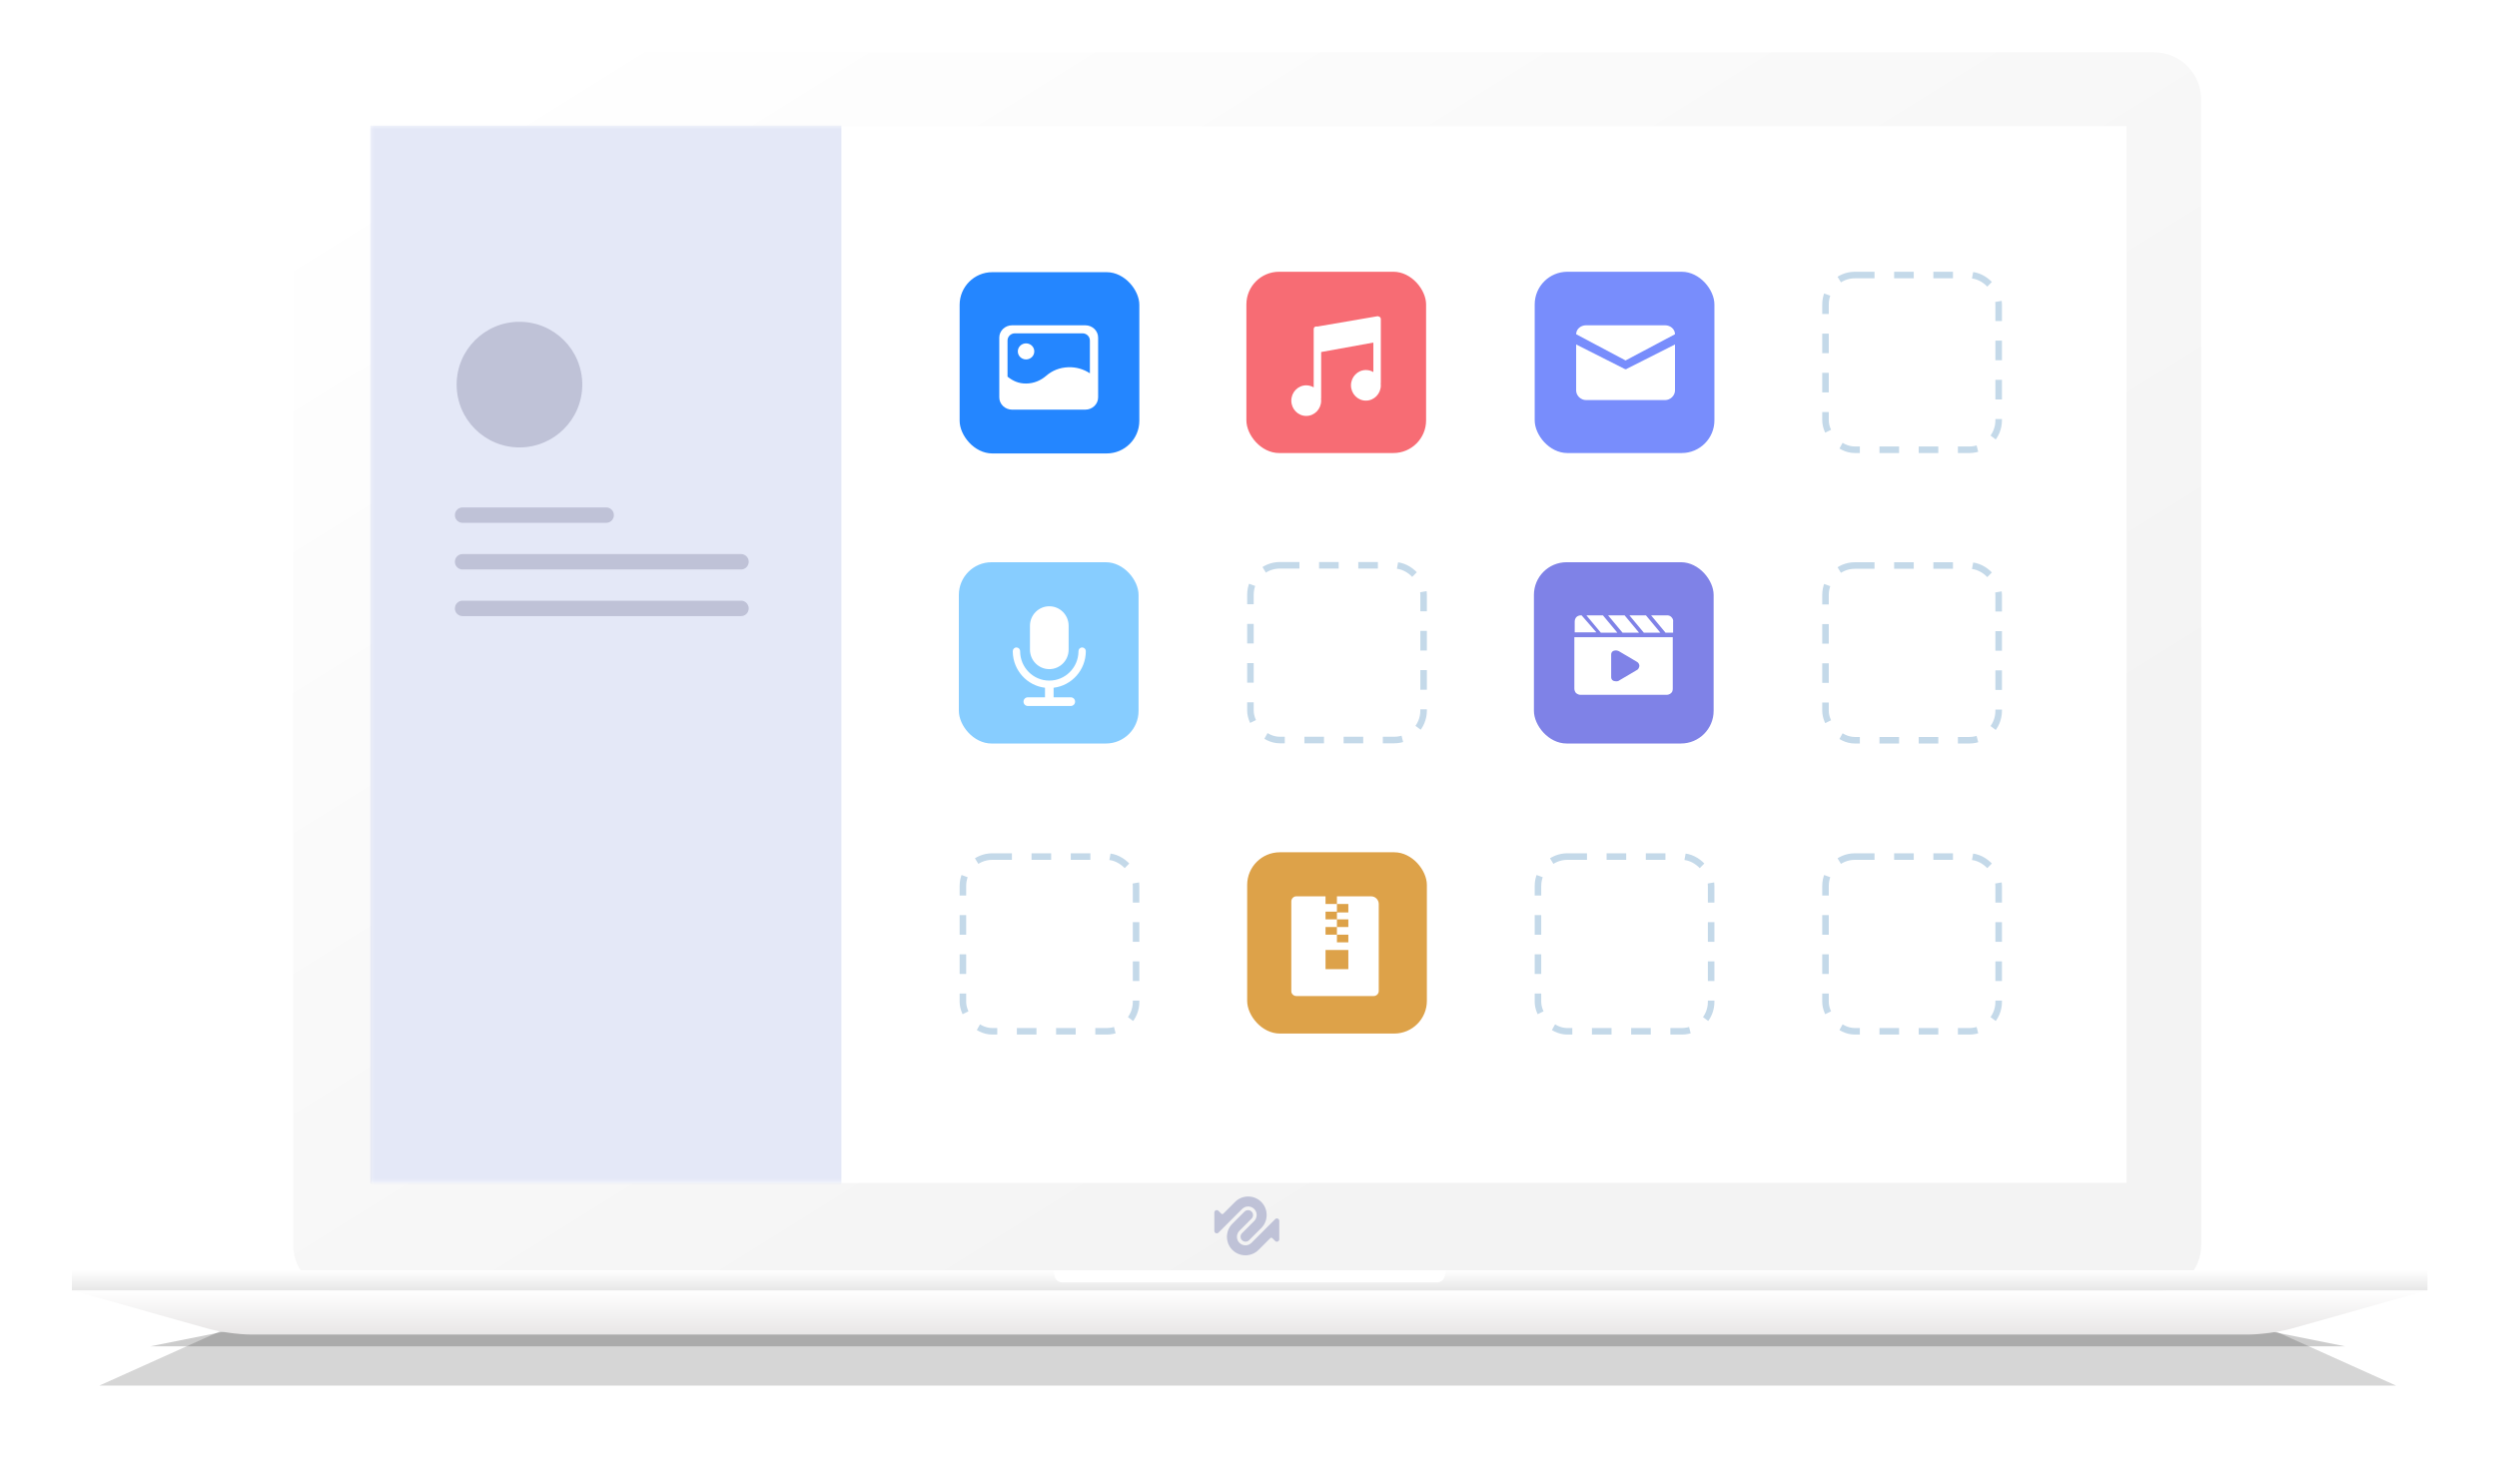
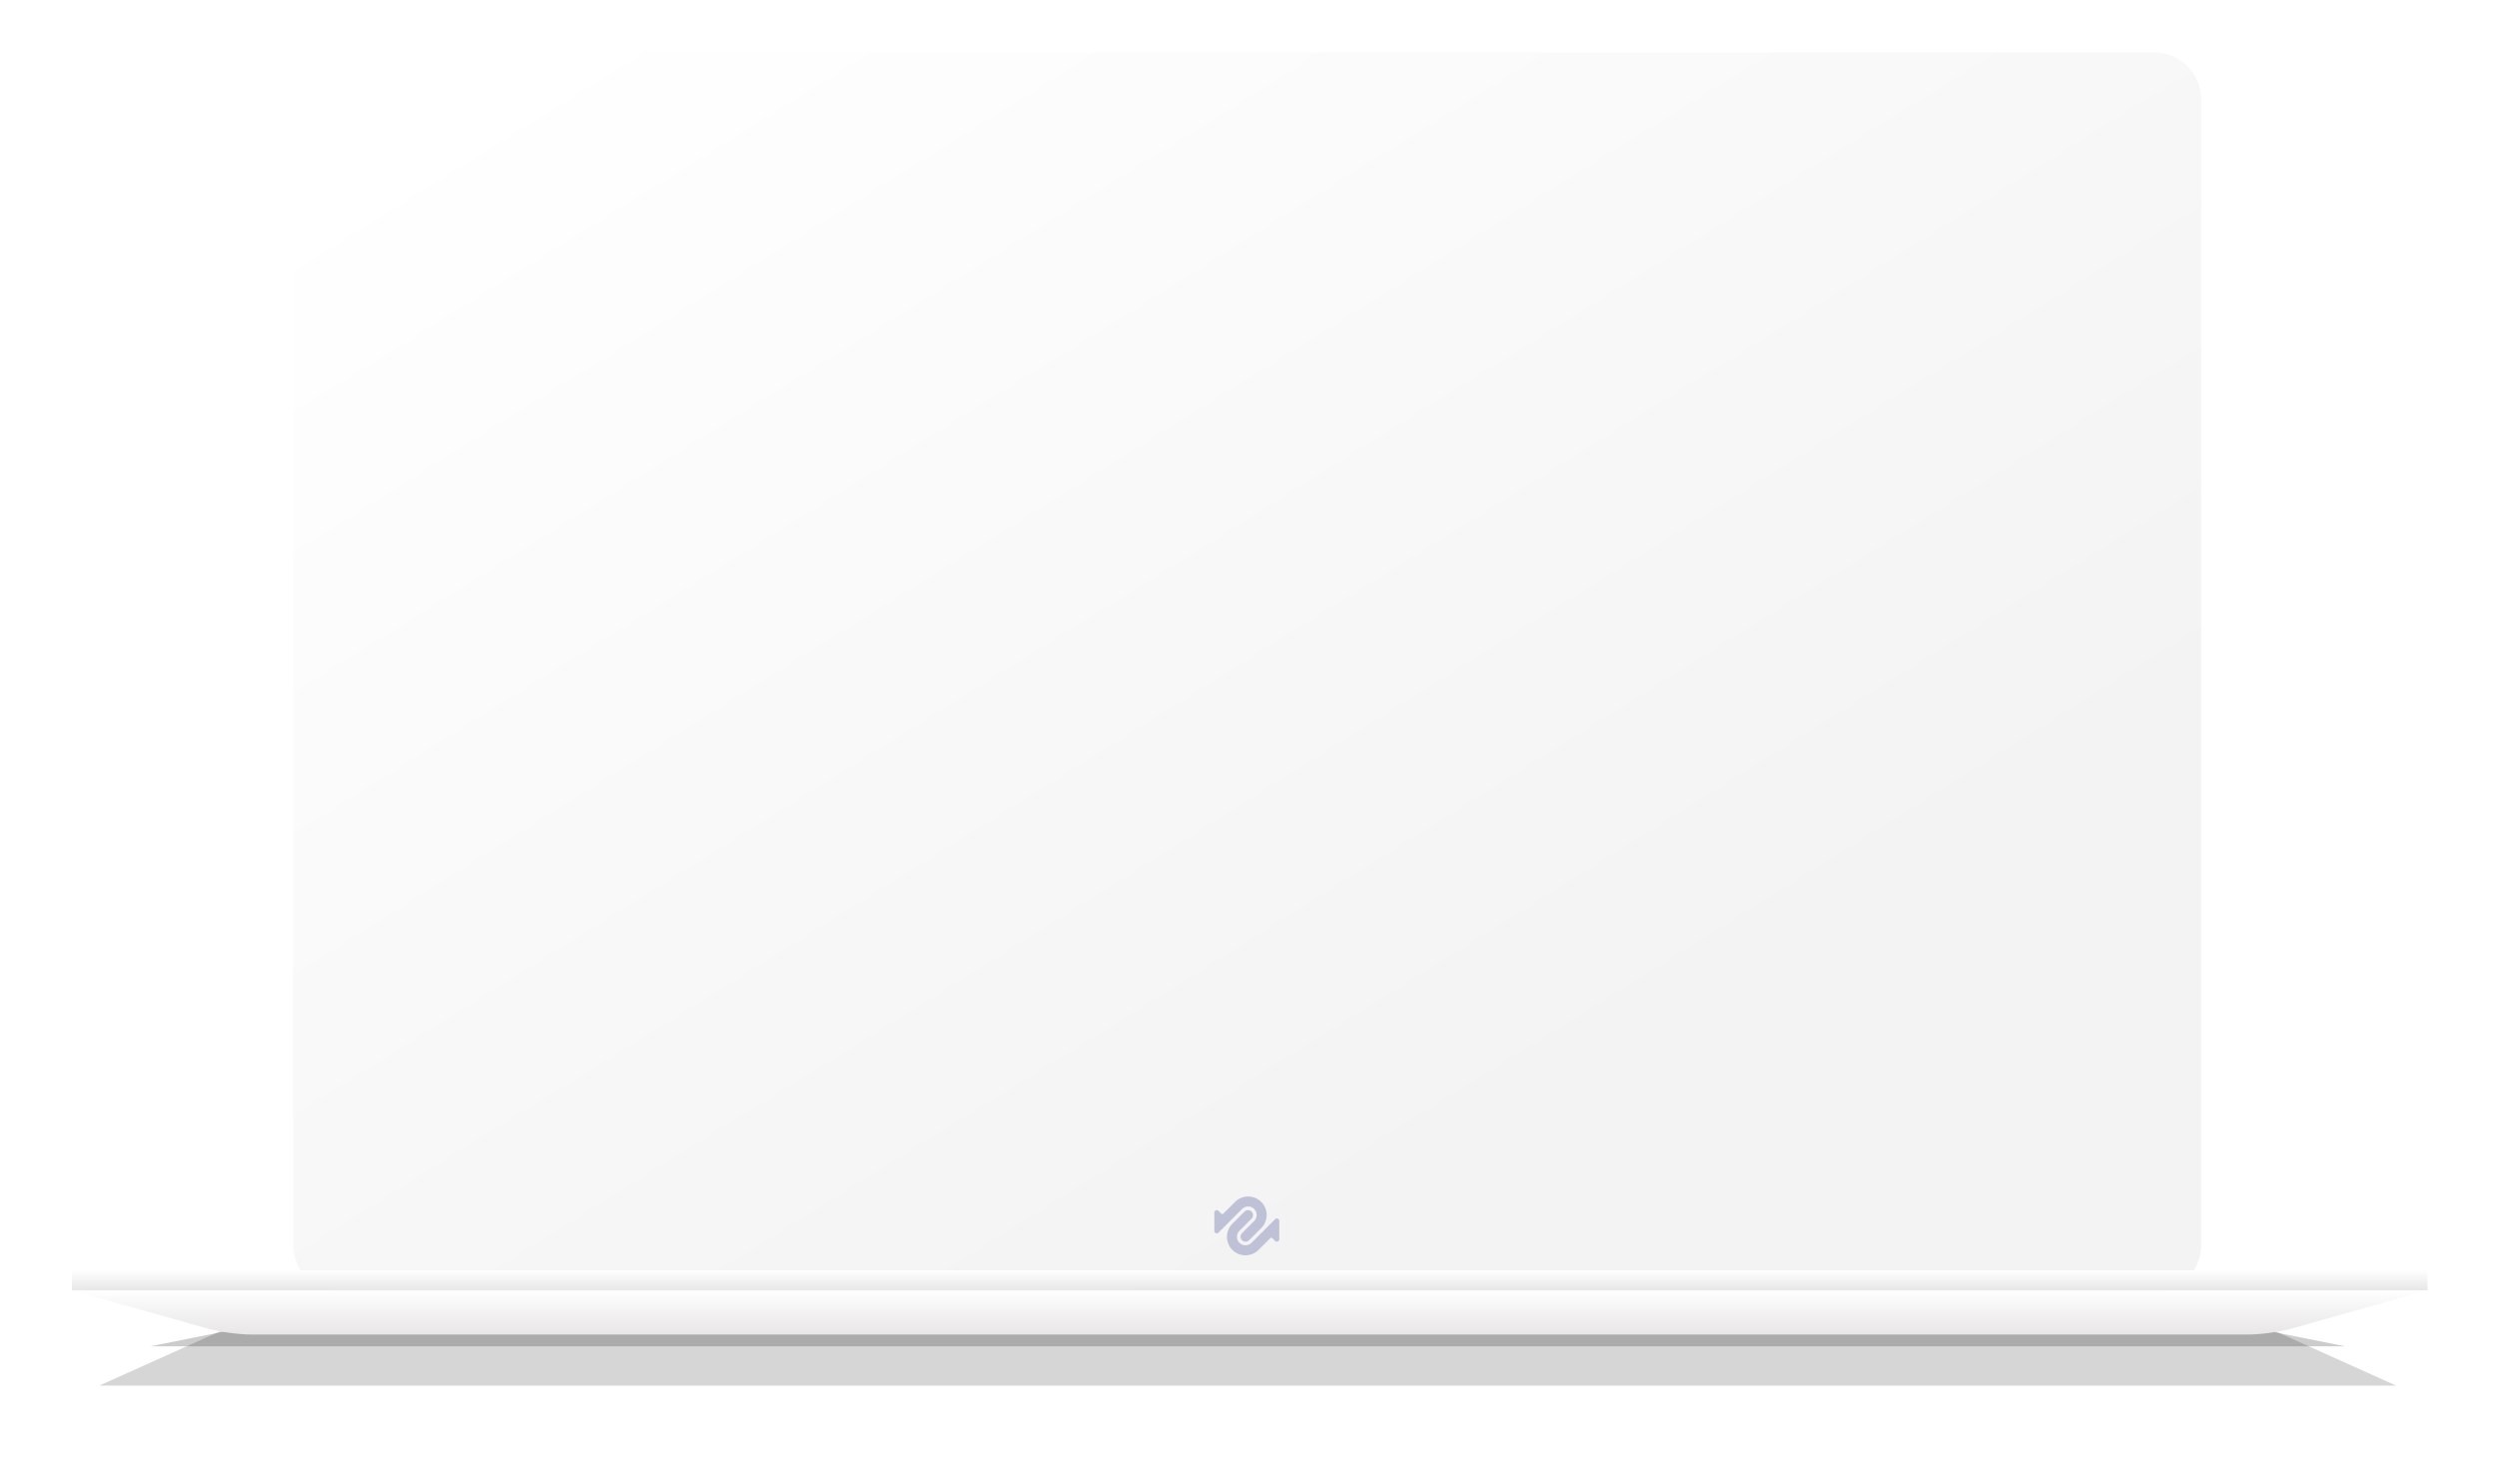
<svg xmlns="http://www.w3.org/2000/svg" width="764" height="454" viewBox="0 0 764 454" fill="none">
  <g opacity="0.4" filter="url(#filter0_f)">
    <path d="M78.457 402.378H685.063L733.111 424H30.409L78.457 402.378Z" fill="black" fill-opacity="0.4" />
  </g>
  <g opacity="0.5" filter="url(#filter1_f)">
    <path d="M94.072 402.378H669.447L717.495 411.988H46.024L94.072 402.378Z" fill="black" fill-opacity="0.4" />
  </g>
  <g filter="url(#filter2_d)">
    <path d="M659.073 16H104.119C96.158 16 89.704 22.454 89.704 30.414V381.018C89.704 388.979 96.158 395.433 104.119 395.433H659.073C667.034 395.433 673.488 388.979 673.488 381.018V30.414C673.488 22.454 667.034 16 659.073 16Z" fill="url(#paint0_linear)" />
  </g>
-   <path d="M650.665 38.633H113.728V361.984H650.665V38.633Z" fill="white" />
  <mask id="mask0" mask-type="alpha" maskUnits="userSpaceOnUse" x="113" y="38" width="538" height="324">
-     <path d="M650.228 38.415H113.291V361.765H650.228V38.415Z" fill="white" />
-   </mask>
+     </mask>
  <g mask="url(#mask0)">
    <rect x="113.291" y="38.415" width="144.144" height="324.324" fill="#4B67CA" fill-opacity="0.15" />
-     <rect x="293.616" y="83.287" width="54.985" height="55.474" rx="10" fill="#2486FF" />
    <rect x="293.378" y="172.053" width="54.985" height="55.474" rx="10" fill="#87CDFF" />
-     <rect x="294.616" y="262.118" width="52.985" height="53.474" rx="9" stroke="#C4D9E9" stroke-width="2" stroke-dasharray="6 6" />
    <rect x="381.354" y="83.16" width="54.985" height="55.474" rx="10" fill="#F76C74" />
    <rect x="382.592" y="172.987" width="52.985" height="53.474" rx="9" stroke="#C4D9E9" stroke-width="2" stroke-dasharray="6 6" />
    <rect x="381.592" y="260.806" width="54.985" height="55.474" rx="10" fill="#DDA249" />
    <rect x="469.567" y="83.16" width="54.985" height="55.474" rx="10" fill="#788DFC" />
    <rect x="558.543" y="84.16" width="52.985" height="53.474" rx="9" stroke="#C4D9E9" stroke-width="2" stroke-dasharray="6 6" />
    <rect x="469.33" y="172.047" width="54.985" height="55.474" rx="10" fill="#7F82E7" />
    <rect x="470.567" y="262.118" width="52.985" height="53.474" rx="9" stroke="#C4D9E9" stroke-width="2" stroke-dasharray="6 6" />
    <rect x="558.543" y="262.118" width="52.985" height="53.474" rx="9" stroke="#C4D9E9" stroke-width="2" stroke-dasharray="6 6" />
    <rect x="558.543" y="173.053" width="52.985" height="53.474" rx="9" stroke="#C4D9E9" stroke-width="2" stroke-dasharray="6 6" />
    <g filter="url(#filter3_di)">
      <path d="M413.361 273.287H409.058V275.634H412.547V278.215H409.058V280.328H412.547V282.675H409.058V285.022H412.547V287.369H409.058V285.022H405.568V282.675H409.058V280.328H405.568V277.981H409.058V275.634H405.568V273.287H396.612C395.798 273.287 395.1 273.991 395.1 274.812V302.389C395.1 303.093 395.798 303.798 396.612 303.798H420.34C421.154 303.798 421.852 303.093 421.852 302.272V282.323C421.852 280.093 421.852 277.863 421.852 275.634C421.852 274.343 420.805 273.287 419.526 273.287H413.361ZM405.568 295.583V289.716H412.547V295.583H405.568Z" fill="white" />
    </g>
    <g filter="url(#filter4_di)">
      <path d="M481.701 193.993V209.713C481.701 210.244 481.911 210.775 482.227 211.094C482.648 211.412 483.069 211.625 483.596 211.625H509.915C510.442 211.625 510.968 211.412 511.284 211.094C511.705 210.775 511.81 210.244 511.81 209.713V193.993H481.701ZM500.756 204.083L495.176 207.376C494.966 207.482 494.755 207.482 494.439 207.482C493.597 207.482 492.965 207.057 492.965 206.208V199.304C492.965 198.454 493.597 198.029 494.439 198.029C494.755 198.029 494.966 198.135 495.282 198.241L500.861 201.534C501.282 201.747 501.598 202.278 501.598 202.809C501.493 203.34 501.282 203.871 500.756 204.083ZM483.912 187.301H483.701C483.175 187.301 482.648 187.514 482.332 187.832C482.017 188.151 481.806 188.682 481.806 189.213V192.506H488.438L483.912 187.301ZM511.389 187.832C510.968 187.407 510.547 187.301 510.02 187.301H505.178L509.599 192.612H511.916V189.319C512.021 188.788 511.81 188.257 511.389 187.832ZM492.018 187.301L496.44 192.612H501.493L497.071 187.301H492.018ZM498.545 187.301L502.967 192.612H508.02L503.599 187.301H498.545ZM485.385 187.301L489.807 192.612H494.86L490.439 187.301H485.385Z" fill="white" />
    </g>
    <g filter="url(#filter5_di)">
-       <path fill-rule="evenodd" clip-rule="evenodd" d="M321.051 184.528C324.318 184.528 326.967 187.201 326.967 190.498V197.794C326.967 201.091 324.318 203.764 321.051 203.764C317.783 203.764 315.134 201.091 315.134 197.794V190.498C315.134 187.201 317.783 184.528 321.051 184.528ZM332.223 198.166C332.174 197.586 331.691 197.13 331.102 197.13C330.481 197.13 329.978 197.638 329.978 198.264L329.976 198.471C329.867 203.35 325.913 207.271 321.05 207.271C316.12 207.271 312.123 203.239 312.123 198.264L312.119 198.166C312.069 197.586 311.587 197.13 310.998 197.13C310.377 197.13 309.874 197.638 309.874 198.264L309.876 198.478C309.989 204.157 314.255 208.807 319.736 209.461L319.736 212.385H314.476C313.75 212.385 313.161 212.979 313.161 213.712C313.161 214.445 313.75 215.039 314.476 215.039H327.625C328.351 215.039 328.94 214.445 328.94 213.712C328.94 212.979 328.351 212.385 327.625 212.385H322.365L322.366 209.461C327.915 208.798 332.219 204.039 332.227 198.264L332.223 198.166Z" fill="white" />
+       <path fill-rule="evenodd" clip-rule="evenodd" d="M321.051 184.528C324.318 184.528 326.967 187.201 326.967 190.498V197.794C326.967 201.091 324.318 203.764 321.051 203.764C317.783 203.764 315.134 201.091 315.134 197.794V190.498C315.134 187.201 317.783 184.528 321.051 184.528ZM332.223 198.166C332.174 197.586 331.691 197.13 331.102 197.13C330.481 197.13 329.978 197.638 329.978 198.264L329.976 198.471C329.867 203.35 325.913 207.271 321.05 207.271C316.12 207.271 312.123 203.239 312.123 198.264L312.119 198.166C312.069 197.586 311.587 197.13 310.998 197.13C310.377 197.13 309.874 197.638 309.874 198.264L309.876 198.478C309.989 204.157 314.255 208.807 319.736 209.461H314.476C313.75 212.385 313.161 212.979 313.161 213.712C313.161 214.445 313.75 215.039 314.476 215.039H327.625C328.351 215.039 328.94 214.445 328.94 213.712C328.94 212.979 328.351 212.385 327.625 212.385H322.365L322.366 209.461C327.915 208.798 332.219 204.039 332.227 198.264L332.223 198.166Z" fill="white" />
    </g>
    <g filter="url(#filter6_di)">
      <path fill-rule="evenodd" clip-rule="evenodd" d="M420.679 95.904L403.486 98.857C403.43 98.867 403.378 98.883 403.328 98.903H402.707C402.283 98.903 401.947 99.251 401.947 99.681V117.541C401.276 117.143 400.496 116.915 399.665 116.915C397.144 116.915 395.1 119.011 395.1 121.597C395.1 124.184 397.144 126.28 399.665 126.28C402.185 126.28 404.229 124.184 404.229 121.597C404.229 121.408 404.218 121.221 404.197 121.04C404.218 120.968 404.229 120.893 404.229 120.814V106.726L420.205 103.83V112.858C419.534 112.46 418.754 112.231 417.922 112.231C415.402 112.231 413.358 114.329 413.358 116.915C413.358 119.5 415.402 121.597 417.922 121.597C420.443 121.597 422.487 119.5 422.487 116.915C422.487 116.726 422.476 116.539 422.455 116.356C422.476 116.284 422.487 116.209 422.487 116.13V96.627C422.487 96.245 422.217 95.926 421.862 95.862C421.738 95.782 421.582 95.75 421.41 95.779L421.006 95.849H420.965C420.864 95.849 420.767 95.869 420.679 95.904Z" fill="white" />
    </g>
    <path opacity="0.2" fill-rule="evenodd" clip-rule="evenodd" d="M158.937 136.914C169.551 136.914 178.156 128.309 178.156 117.694C178.156 107.08 169.551 98.475 158.937 98.475C148.322 98.475 139.718 107.08 139.718 117.694C139.718 128.309 148.322 136.914 158.937 136.914ZM141.518 155.282C140.229 155.282 139.184 156.337 139.184 157.638C139.184 158.938 140.229 159.993 141.518 159.993H185.495C186.784 159.993 187.829 158.938 187.829 157.638C187.829 156.337 186.784 155.282 185.495 155.282H141.518ZM141.518 169.552C140.229 169.552 139.184 170.606 139.184 171.907C139.184 173.208 140.229 174.262 141.518 174.262H226.745C228.035 174.262 229.08 173.208 229.08 171.907C229.08 170.606 228.035 169.552 226.745 169.552H141.518ZM139.184 186.177C139.184 184.876 140.229 183.822 141.518 183.822H226.745C228.035 183.822 229.08 184.876 229.08 186.177C229.08 187.478 228.035 188.532 226.745 188.532H141.518C140.229 188.532 139.184 187.478 139.184 186.177Z" fill="#2B2B58" />
    <g filter="url(#filter7_di)">
      <path d="M309.68 98.543C307.51 98.545 305.752 100.223 305.75 102.295V120.607C305.752 122.678 307.51 124.357 309.68 124.359H332.06C334.23 124.357 335.989 122.678 335.991 120.607V102.295C335.989 100.223 334.23 98.545 332.06 98.543H309.68ZM331.223 101.001C332.464 101.003 333.47 101.987 333.471 103.203V113.238C331.514 111.936 329.181 111.285 326.817 111.378C324.275 111.476 321.973 112.368 320.101 113.996C318.445 115.435 316.31 116.366 313.907 116.366C311.687 116.366 309.994 115.62 308.36 114.329L308.27 114.258V103.203C308.271 101.988 309.277 101.003 310.518 101.001H331.223ZM316.46 106.533C316.46 105.176 315.332 104.075 313.94 104.075C312.548 104.075 311.42 105.176 311.42 106.533C311.421 107.891 312.549 108.991 313.94 108.992C315.332 108.992 316.46 107.891 316.46 106.533Z" fill="white" />
    </g>
    <g filter="url(#filter8_di)">
      <path d="M485.275 98.543H509.468C511.081 98.543 512.492 99.716 512.492 101.281L497.371 109.3L482.25 101.281C482.25 99.716 483.662 98.543 485.275 98.543ZM482.25 104.41V118.492C482.25 120.057 483.662 121.426 485.275 121.426H509.468C511.081 121.426 512.492 120.057 512.492 118.492V104.41L497.775 111.842C497.573 112.038 497.371 112.038 496.968 111.842L482.25 104.41Z" fill="white" />
    </g>
  </g>
  <path fill-rule="evenodd" clip-rule="evenodd" d="M374.288 371.397L377.891 367.798C378.995 366.693 380.446 366.141 381.896 366.141C383.347 366.141 384.797 366.693 385.901 367.798C388.11 370.006 388.11 373.6 385.901 375.808L382.202 379.507C381.596 380.113 380.592 380.125 379.998 379.507C379.421 378.908 379.428 377.956 380.018 377.366L383.739 373.645C384.755 372.629 384.755 370.976 383.739 369.96C382.723 368.944 381.07 368.944 380.054 369.96L372.806 377.208C372.342 377.671 371.55 377.343 371.55 376.688V371.049C371.55 370.394 372.342 370.066 372.806 370.529L373.674 371.397C373.843 371.567 374.118 371.567 374.288 371.397ZM377.062 374.474L380.761 370.775C381.066 370.471 381.471 370.316 381.874 370.316C382.273 370.316 382.67 370.468 382.966 370.775C383.542 371.374 383.535 372.326 382.945 372.917L379.225 376.637C378.209 377.653 378.209 379.306 379.225 380.322C380.241 381.338 381.894 381.338 382.91 380.322L390.158 373.075C390.621 372.611 391.414 372.939 391.414 373.595V377.792V378.375V379.241C391.414 379.898 390.619 380.225 390.156 379.759L389.29 378.887C389.12 378.717 388.845 378.716 388.675 378.886L385.073 382.485C382.864 384.693 379.271 384.693 377.062 382.485C374.854 380.277 374.854 376.683 377.062 374.474Z" fill="#BFC2D7" />
  <path d="M22 394.871H742.721L701.178 406.555C697.585 407.565 691.642 408.384 687.923 408.384H76.797C73.07 408.384 67.151 407.569 63.543 406.555L22 394.871Z" fill="url(#paint1_linear)" />
  <path d="M742.721 388.728H22V394.871H742.721V388.728Z" fill="url(#paint2_linear)" />
-   <path d="M322.3 388.728H442.42L442.021 390.614C441.811 391.608 440.82 392.414 439.778 392.414H324.943C323.914 392.414 322.907 391.596 322.699 390.614L322.3 388.728Z" fill="white" />
  <defs>
    <filter id="filter0_f" x="0.409" y="372.378" width="762.703" height="81.622" filterUnits="userSpaceOnUse" color-interpolation-filters="sRGB">
      <feFlood flood-opacity="0" result="BackgroundImageFix" />
      <feBlend mode="normal" in="SourceGraphic" in2="BackgroundImageFix" result="shape" />
      <feGaussianBlur stdDeviation="15" result="effect1_foregroundBlur" />
    </filter>
    <filter id="filter1_f" x="41.024" y="397.378" width="681.471" height="19.61" filterUnits="userSpaceOnUse" color-interpolation-filters="sRGB">
      <feFlood flood-opacity="0" result="BackgroundImageFix" />
      <feBlend mode="normal" in="SourceGraphic" in2="BackgroundImageFix" result="shape" />
      <feGaussianBlur stdDeviation="2.5" result="effect1_foregroundBlur" />
    </filter>
    <filter id="filter2_d" x="73.704" y="0" width="615.784" height="411.433" filterUnits="userSpaceOnUse" color-interpolation-filters="sRGB">
      <feFlood flood-opacity="0" result="BackgroundImageFix" />
      <feColorMatrix in="SourceAlpha" type="matrix" values="0 0 0 0 0 0 0 0 0 0 0 0 0 0 0 0 0 0 127 0" />
      <feOffset />
      <feGaussianBlur stdDeviation="8" />
      <feColorMatrix type="matrix" values="0 0 0 0 0.069 0 0 0 0 0.094 0 0 0 0 0.183 0 0 0 0.1 0" />
      <feBlend mode="normal" in2="BackgroundImageFix" result="effect1_dropShadow" />
      <feBlend mode="normal" in="SourceGraphic" in2="effect1_dropShadow" result="shape" />
    </filter>
    <filter id="filter3_di" x="391.1" y="271.287" width="34.752" height="38.511" filterUnits="userSpaceOnUse" color-interpolation-filters="sRGB">
      <feFlood flood-opacity="0" result="BackgroundImageFix" />
      <feColorMatrix in="SourceAlpha" type="matrix" values="0 0 0 0 0 0 0 0 0 0 0 0 0 0 0 0 0 0 127 0" />
      <feOffset dy="2" />
      <feGaussianBlur stdDeviation="2" />
      <feColorMatrix type="matrix" values="0 0 0 0 0.153 0 0 0 0 0.101 0 0 0 0 0.362 0 0 0 0.15 0" />
      <feBlend mode="normal" in2="BackgroundImageFix" result="effect1_dropShadow" />
      <feBlend mode="normal" in="SourceGraphic" in2="effect1_dropShadow" result="shape" />
      <feColorMatrix in="SourceAlpha" type="matrix" values="0 0 0 0 0 0 0 0 0 0 0 0 0 0 0 0 0 0 127 0" result="hardAlpha" />
      <feOffset dy="-1" />
      <feGaussianBlur stdDeviation="0.5" />
      <feComposite in2="hardAlpha" operator="arithmetic" k2="-1" k3="1" />
      <feColorMatrix type="matrix" values="0 0 0 0 0 0 0 0 0 0 0 0 0 0 0 0 0 0 0.11 0" />
      <feBlend mode="normal" in2="shape" result="effect2_innerShadow" />
    </filter>
    <filter id="filter4_di" x="477.701" y="185.301" width="38.242" height="32.323" filterUnits="userSpaceOnUse" color-interpolation-filters="sRGB">
      <feFlood flood-opacity="0" result="BackgroundImageFix" />
      <feColorMatrix in="SourceAlpha" type="matrix" values="0 0 0 0 0 0 0 0 0 0 0 0 0 0 0 0 0 0 127 0" />
      <feOffset dy="2" />
      <feGaussianBlur stdDeviation="2" />
      <feColorMatrix type="matrix" values="0 0 0 0 0.153 0 0 0 0 0.101 0 0 0 0 0.362 0 0 0 0.15 0" />
      <feBlend mode="normal" in2="BackgroundImageFix" result="effect1_dropShadow" />
      <feBlend mode="normal" in="SourceGraphic" in2="effect1_dropShadow" result="shape" />
      <feColorMatrix in="SourceAlpha" type="matrix" values="0 0 0 0 0 0 0 0 0 0 0 0 0 0 0 0 0 0 127 0" result="hardAlpha" />
      <feOffset dy="-1" />
      <feGaussianBlur stdDeviation="0.5" />
      <feComposite in2="hardAlpha" operator="arithmetic" k2="-1" k3="1" />
      <feColorMatrix type="matrix" values="0 0 0 0 0 0 0 0 0 0 0 0 0 0 0 0 0 0 0.11 0" />
      <feBlend mode="normal" in2="shape" result="effect2_innerShadow" />
    </filter>
    <filter id="filter5_di" x="305.874" y="182.528" width="30.353" height="38.51" filterUnits="userSpaceOnUse" color-interpolation-filters="sRGB">
      <feFlood flood-opacity="0" result="BackgroundImageFix" />
      <feColorMatrix in="SourceAlpha" type="matrix" values="0 0 0 0 0 0 0 0 0 0 0 0 0 0 0 0 0 0 127 0" />
      <feOffset dy="2" />
      <feGaussianBlur stdDeviation="2" />
      <feColorMatrix type="matrix" values="0 0 0 0 0 0 0 0 0 0 0 0 0 0 0 0 0 0 0.15 0" />
      <feBlend mode="normal" in2="BackgroundImageFix" result="effect1_dropShadow" />
      <feBlend mode="normal" in="SourceGraphic" in2="effect1_dropShadow" result="shape" />
      <feColorMatrix in="SourceAlpha" type="matrix" values="0 0 0 0 0 0 0 0 0 0 0 0 0 0 0 0 0 0 127 0" result="hardAlpha" />
      <feOffset dy="-1" />
      <feGaussianBlur stdDeviation="0.5" />
      <feComposite in2="hardAlpha" operator="arithmetic" k2="-1" k3="1" />
      <feColorMatrix type="matrix" values="0 0 0 0 0 0 0 0 0 0 0 0 0 0 0 0 0 0 0.11 0" />
      <feBlend mode="normal" in2="shape" result="effect2_innerShadow" />
    </filter>
    <filter id="filter6_di" x="391.1" y="93.769" width="35.387" height="38.511" filterUnits="userSpaceOnUse" color-interpolation-filters="sRGB">
      <feFlood flood-opacity="0" result="BackgroundImageFix" />
      <feColorMatrix in="SourceAlpha" type="matrix" values="0 0 0 0 0 0 0 0 0 0 0 0 0 0 0 0 0 0 127 0" />
      <feOffset dy="2" />
      <feGaussianBlur stdDeviation="2" />
      <feColorMatrix type="matrix" values="0 0 0 0 0 0 0 0 0 0 0 0 0 0 0 0 0 0 0.15 0" />
      <feBlend mode="normal" in2="BackgroundImageFix" result="effect1_dropShadow" />
      <feBlend mode="normal" in="SourceGraphic" in2="effect1_dropShadow" result="shape" />
      <feColorMatrix in="SourceAlpha" type="matrix" values="0 0 0 0 0 0 0 0 0 0 0 0 0 0 0 0 0 0 127 0" result="hardAlpha" />
      <feOffset dy="-1" />
      <feGaussianBlur stdDeviation="0.5" />
      <feComposite in2="hardAlpha" operator="arithmetic" k2="-1" k3="1" />
      <feColorMatrix type="matrix" values="0 0 0 0 0 0 0 0 0 0 0 0 0 0 0 0 0 0 0.11 0" />
      <feBlend mode="normal" in2="shape" result="effect2_innerShadow" />
    </filter>
    <filter id="filter7_di" x="301.75" y="96.543" width="38.242" height="33.817" filterUnits="userSpaceOnUse" color-interpolation-filters="sRGB">
      <feFlood flood-opacity="0" result="BackgroundImageFix" />
      <feColorMatrix in="SourceAlpha" type="matrix" values="0 0 0 0 0 0 0 0 0 0 0 0 0 0 0 0 0 0 127 0" />
      <feOffset dy="2" />
      <feGaussianBlur stdDeviation="2" />
      <feColorMatrix type="matrix" values="0 0 0 0 0 0 0 0 0 0 0 0 0 0 0 0 0 0 0.15 0" />
      <feBlend mode="normal" in2="BackgroundImageFix" result="effect1_dropShadow" />
      <feBlend mode="normal" in="SourceGraphic" in2="effect1_dropShadow" result="shape" />
      <feColorMatrix in="SourceAlpha" type="matrix" values="0 0 0 0 0 0 0 0 0 0 0 0 0 0 0 0 0 0 127 0" result="hardAlpha" />
      <feOffset dy="-1" />
      <feGaussianBlur stdDeviation="0.5" />
      <feComposite in2="hardAlpha" operator="arithmetic" k2="-1" k3="1" />
      <feColorMatrix type="matrix" values="0 0 0 0 0 0 0 0 0 0 0 0 0 0 0 0 0 0 0.11 0" />
      <feBlend mode="normal" in2="shape" result="effect2_innerShadow" />
    </filter>
    <filter id="filter8_di" x="478.25" y="96.543" width="38.242" height="30.883" filterUnits="userSpaceOnUse" color-interpolation-filters="sRGB">
      <feFlood flood-opacity="0" result="BackgroundImageFix" />
      <feColorMatrix in="SourceAlpha" type="matrix" values="0 0 0 0 0 0 0 0 0 0 0 0 0 0 0 0 0 0 127 0" />
      <feOffset dy="2" />
      <feGaussianBlur stdDeviation="2" />
      <feColorMatrix type="matrix" values="0 0 0 0 0 0 0 0 0 0 0 0 0 0 0 0 0 0 0.15 0" />
      <feBlend mode="normal" in2="BackgroundImageFix" result="effect1_dropShadow" />
      <feBlend mode="normal" in="SourceGraphic" in2="effect1_dropShadow" result="shape" />
      <feColorMatrix in="SourceAlpha" type="matrix" values="0 0 0 0 0 0 0 0 0 0 0 0 0 0 0 0 0 0 127 0" result="hardAlpha" />
      <feOffset dy="-1" />
      <feGaussianBlur stdDeviation="0.5" />
      <feComposite in2="hardAlpha" operator="arithmetic" k2="-1" k3="1" />
      <feColorMatrix type="matrix" values="0 0 0 0 0 0 0 0 0 0 0 0 0 0 0 0 0 0 0.11 0" />
      <feBlend mode="normal" in2="shape" result="effect2_innerShadow" />
    </filter>
    <linearGradient id="paint0_linear" x1="149.928" y1="24" x2="381.596" y2="395.433" gradientUnits="userSpaceOnUse">
      <stop stop-color="white" />
      <stop offset="1" stop-color="#F3F3F3" />
    </linearGradient>
    <linearGradient id="paint1_linear" x1="382.36" y1="394.871" x2="382.36" y2="408.384" gradientUnits="userSpaceOnUse">
      <stop stop-color="white" />
      <stop offset="1" stop-color="#E8E6E6" />
    </linearGradient>
    <linearGradient id="paint2_linear" x1="382.36" y1="388.728" x2="382.36" y2="394.871" gradientUnits="userSpaceOnUse">
      <stop stop-color="white" />
      <stop offset="1" stop-color="#E7E7E7" />
    </linearGradient>
  </defs>
</svg>